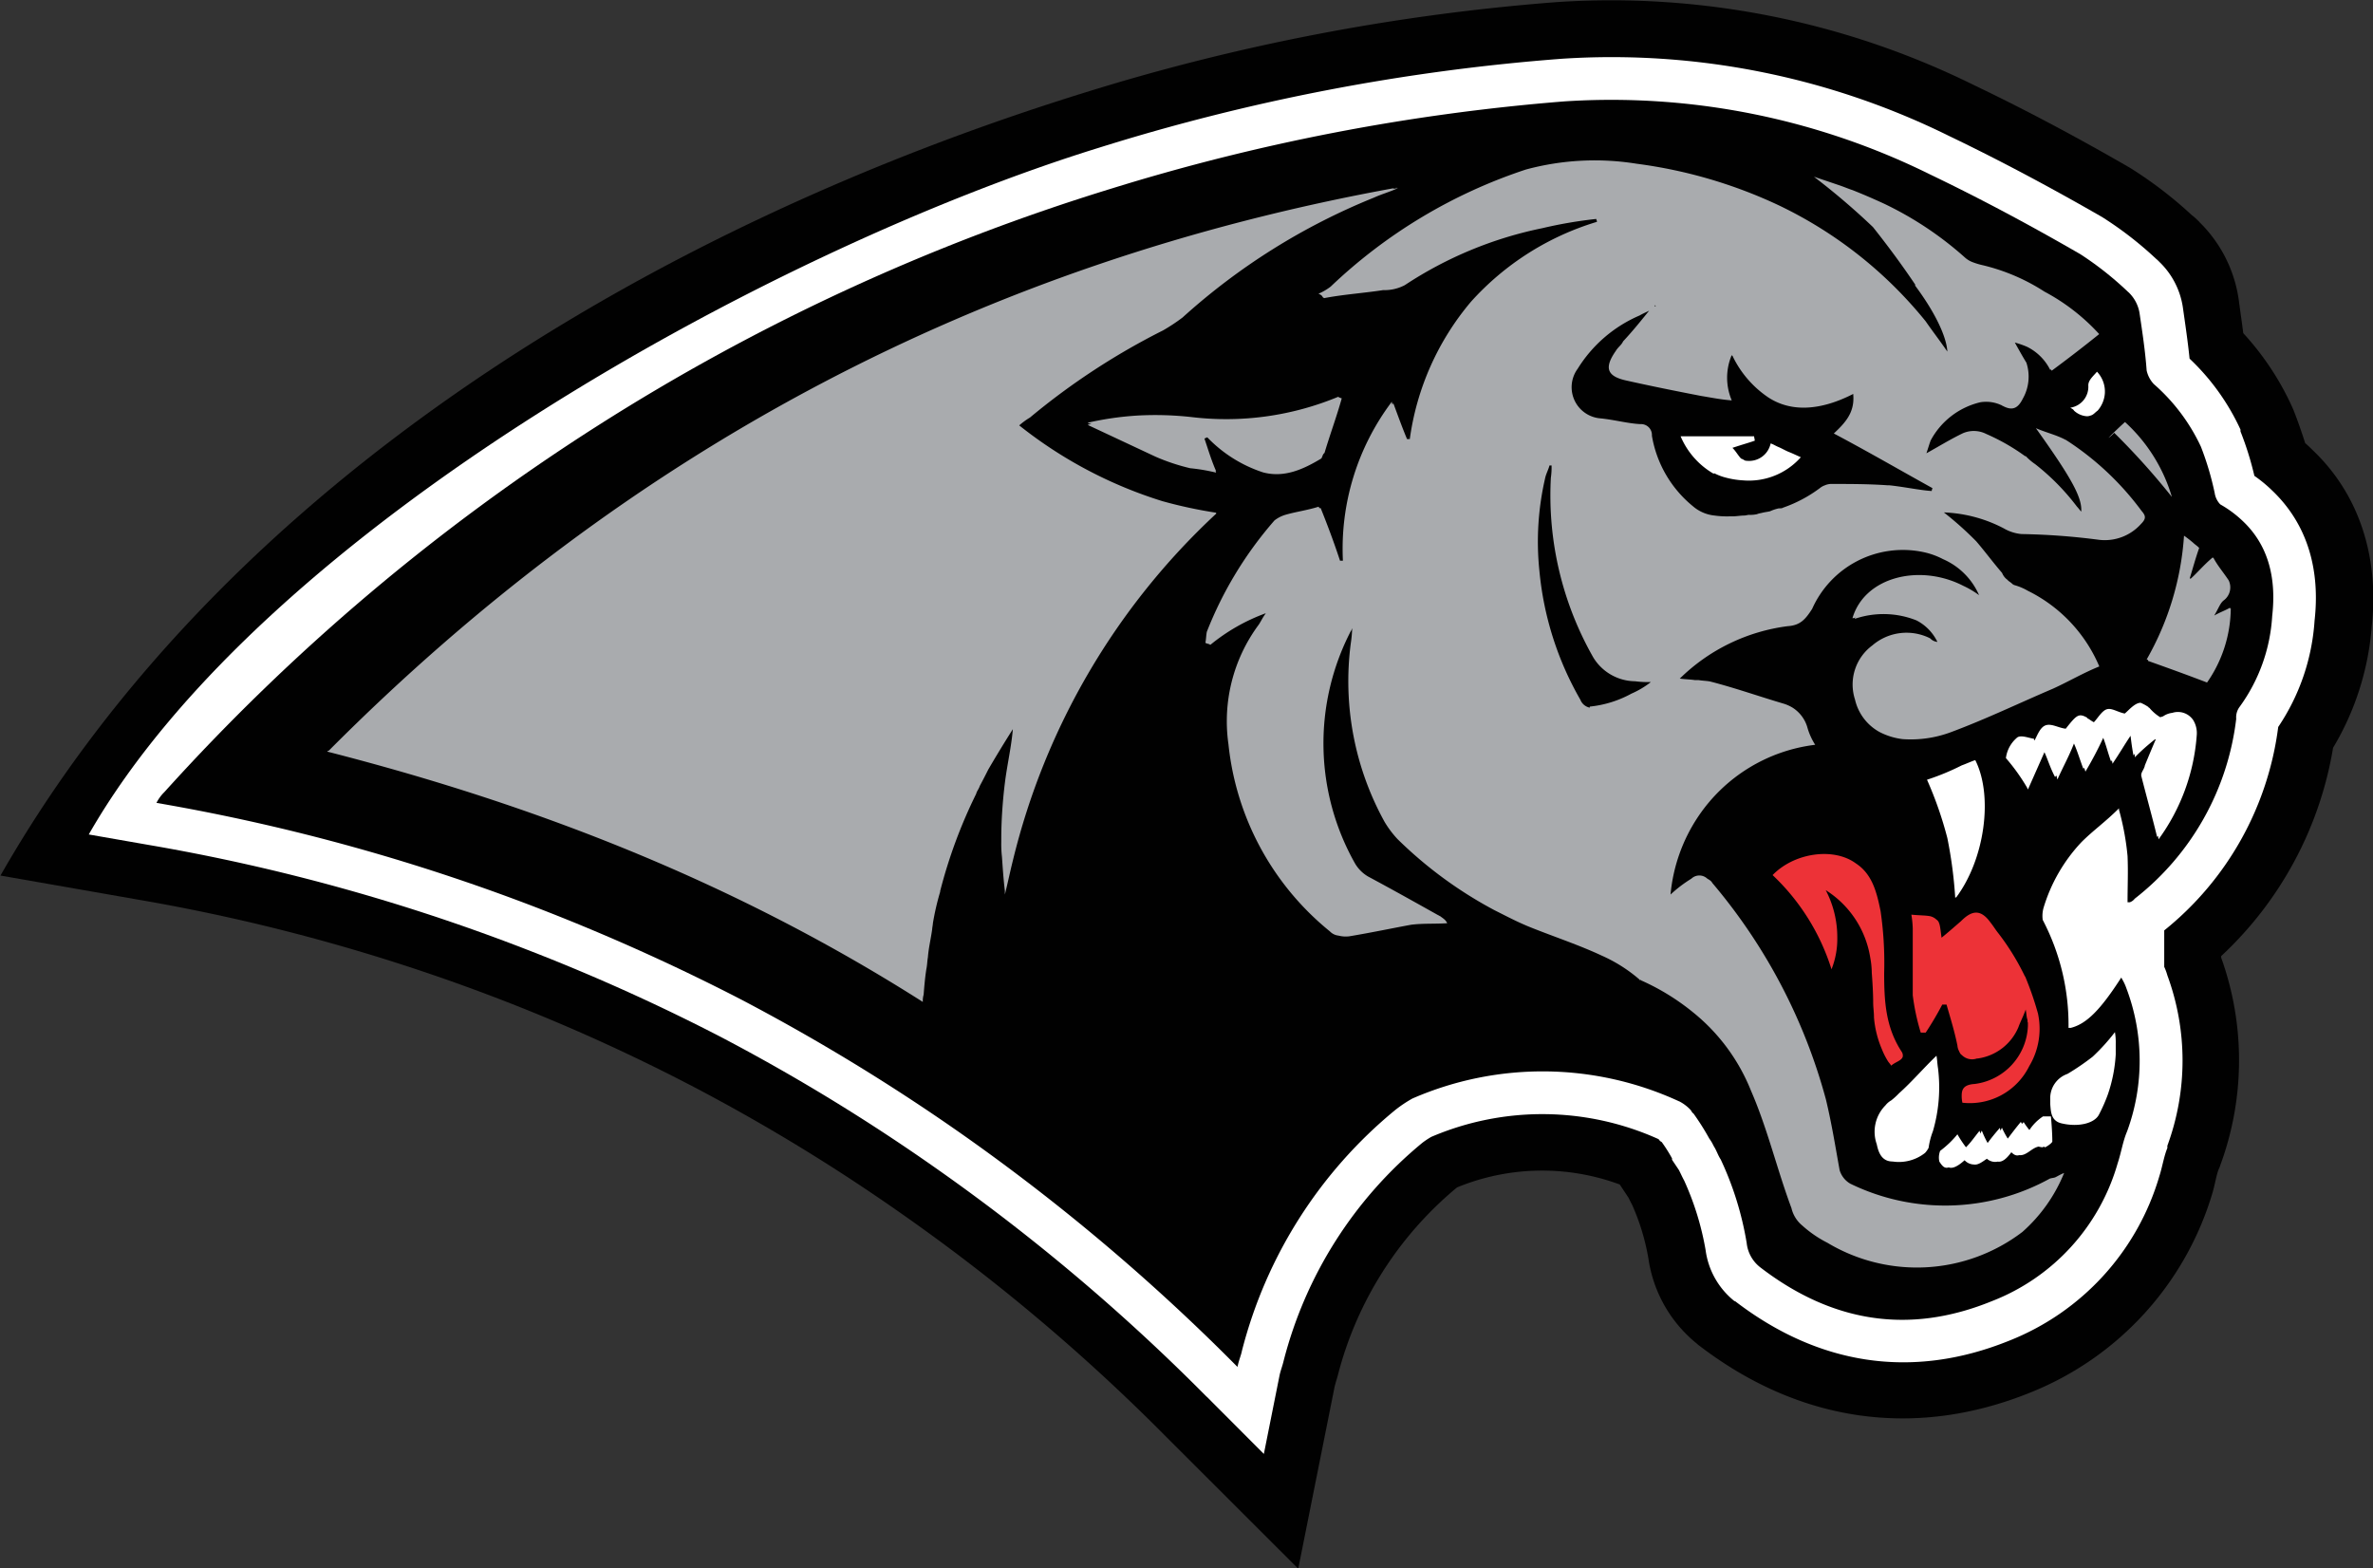
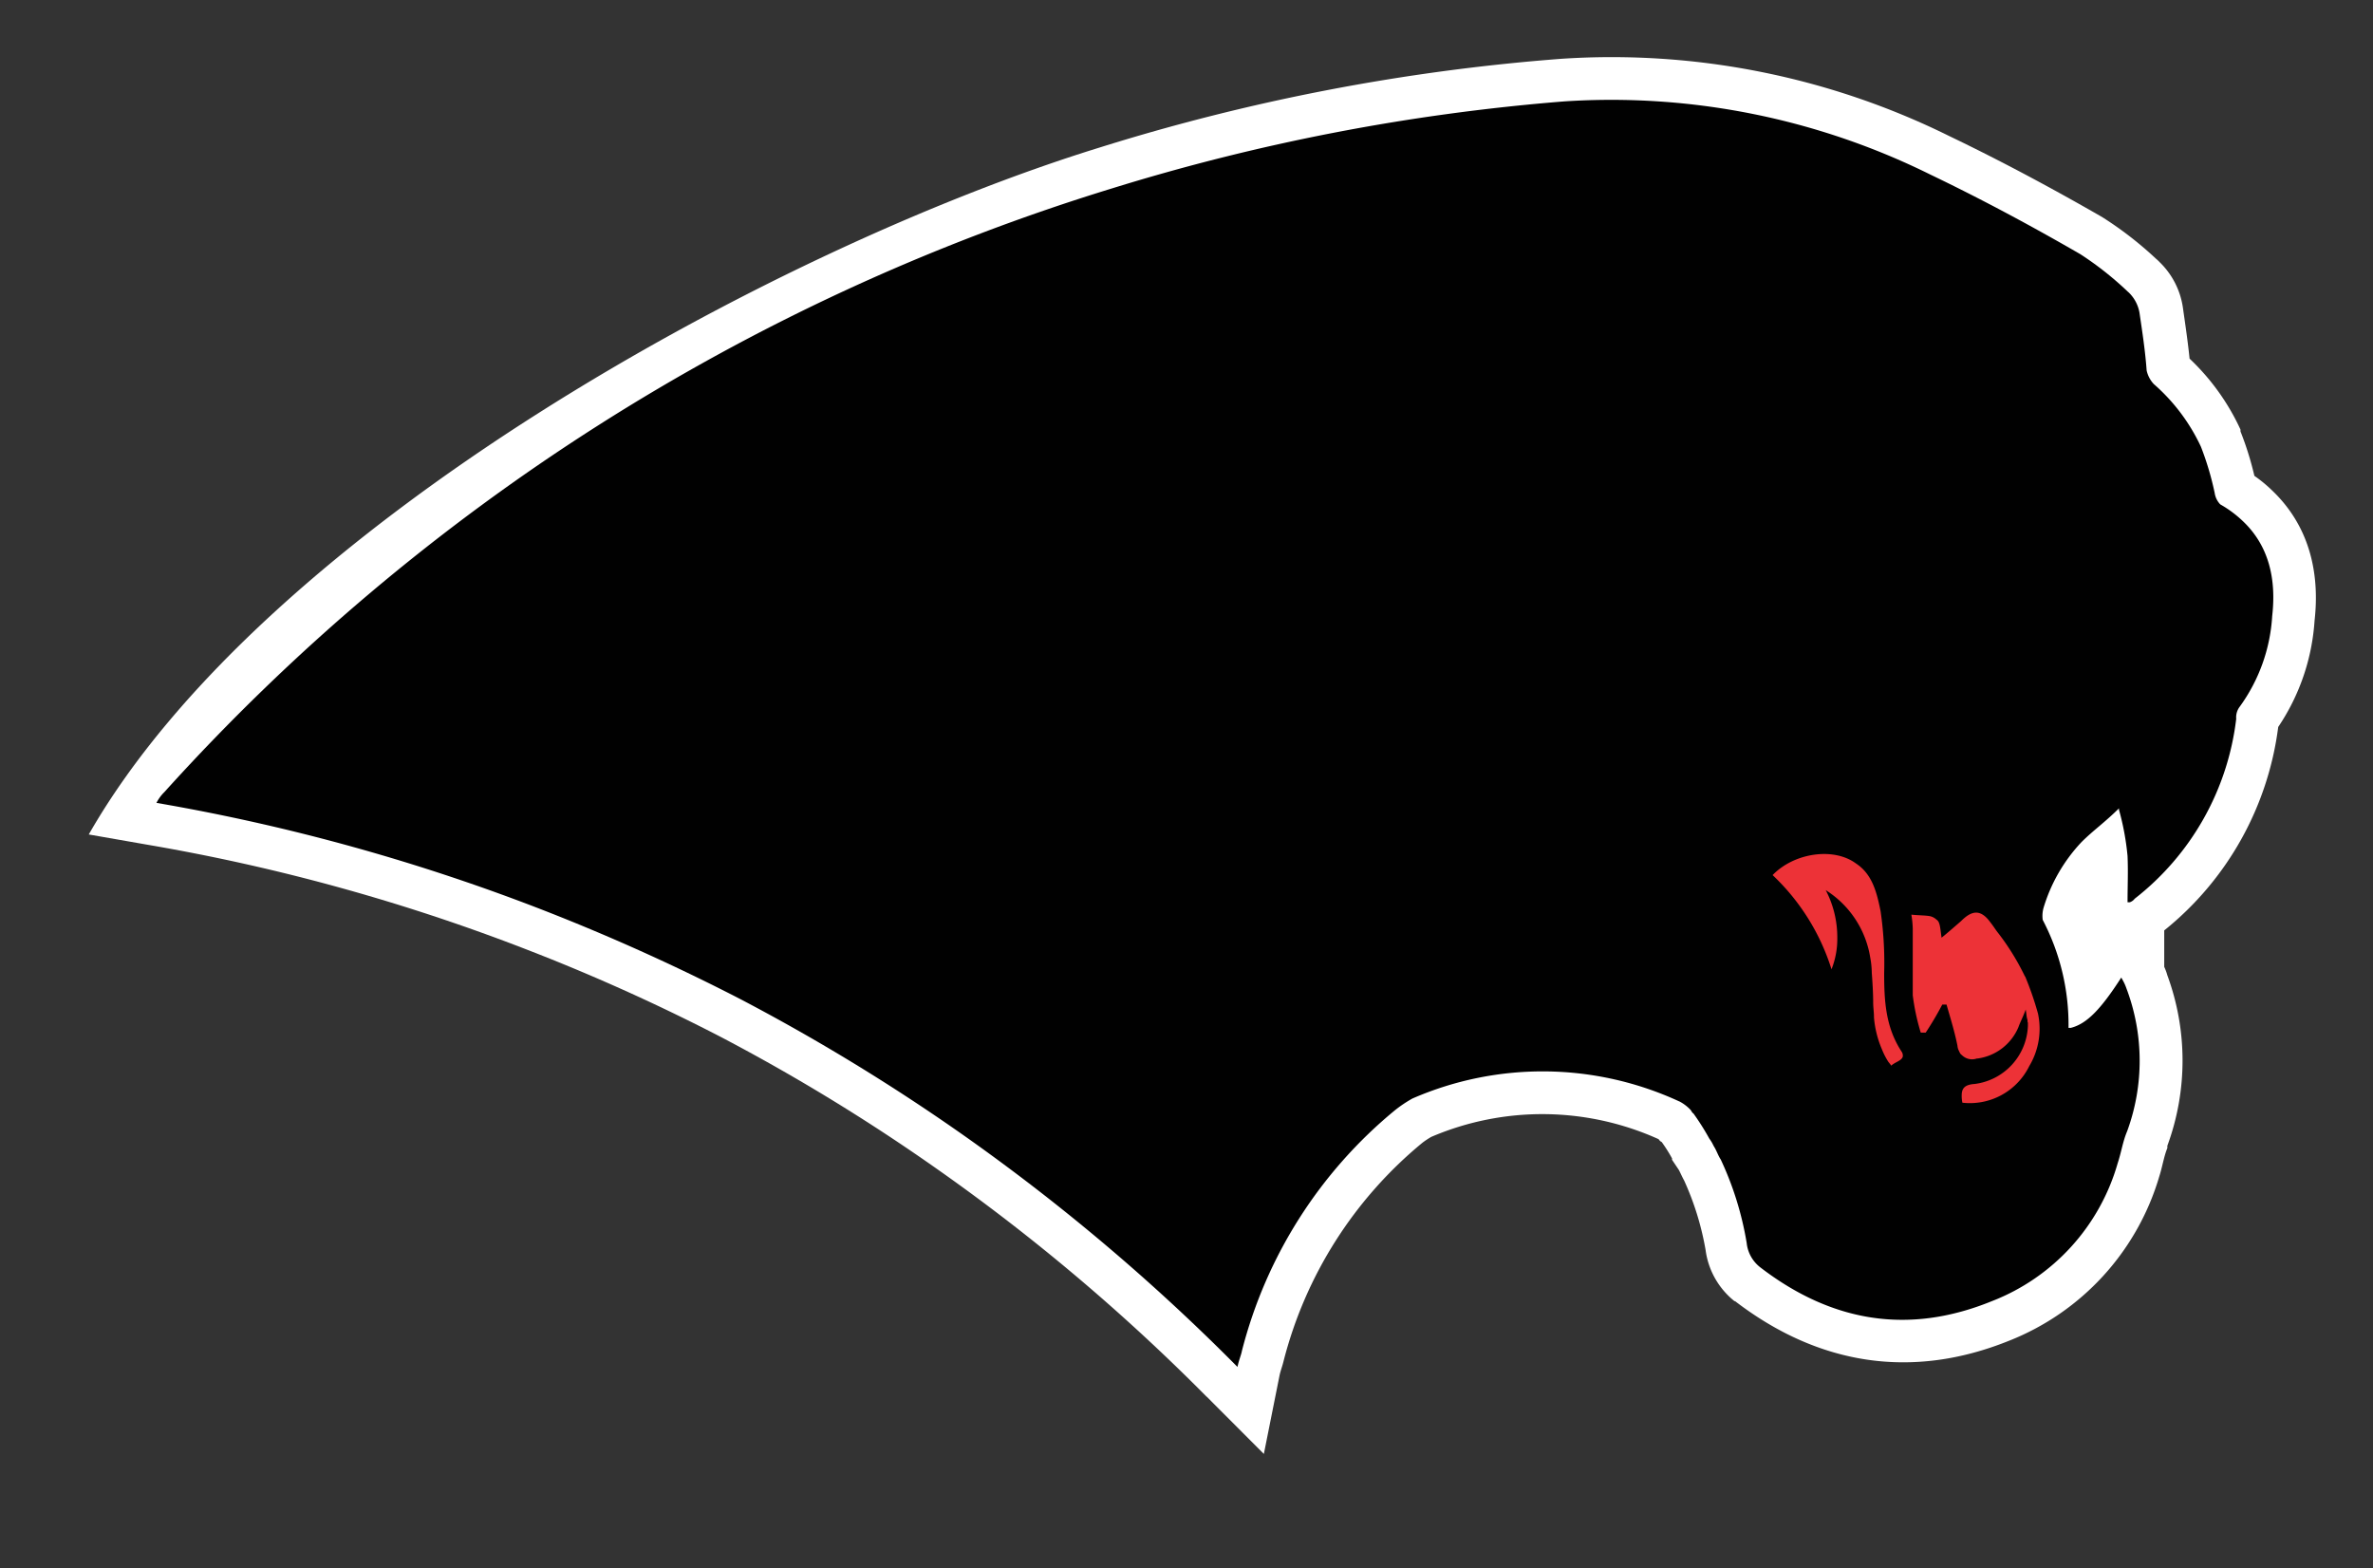
<svg xmlns="http://www.w3.org/2000/svg" id="Layer_1" data-name="Layer 1" viewBox="0 0 205.05 135.53">
  <rect x="0" y="0" width="205.05" height="135.53" fill="#333333" stroke="none" />
  <g id="Layer_1-2" data-name="Layer_1">
-     <path id="embroidery1Color" d="M157.23,154.6a19.32,19.32,0,0,0-14.07.25,31.16,31.16,0,0,0-10.3,16.24c-.09.34-.2.65-.28,1l-3.14,15.71-11.35-11.34-.09-.09a166.88,166.88,0,0,0-22.71-19.16,162.18,162.18,0,0,0-18-11A161.91,161.91,0,0,0,61.51,139a164.37,164.37,0,0,0-32.21-9l-12-2.1C36.75,93.83,74,71.74,110.8,60.3a184.21,184.21,0,0,1,41-7.88,70.78,70.78,0,0,1,36,7.16c4.6,2.2,9.1,4.61,13.51,7.16a35.48,35.48,0,0,1,5.32,4.07l.33.27.31.3.06.07a11.71,11.71,0,0,1,3.38,6.7c.13,1,.27,1.92.39,2.88a24.21,24.21,0,0,1,4.19,6.3l.08.18.08.19c.37.93.69,1.87,1,2.83.22.19.43.39.64.6,4.21,4,5.74,9.54,5.11,15.24a24,24,0,0,1-3.34,10.49,31.65,31.65,0,0,1-9.67,18v0a.65.65,0,0,1,0,.13,26.22,26.22,0,0,1-.06,17.9l-.08.23-.09.2c-.21.58-.32,1.33-.52,2a26.8,26.8,0,0,1-15.85,17.3c-10,4-19.93,2.45-28.46-4.07l-.11-.08-.11-.1A11.57,11.57,0,0,1,159.7,161a19.36,19.36,0,0,0-1.41-4.65c-.11-.2-.21-.41-.31-.61l-.75-1.13Z" transform="translate(-17.26 -52.24)" fill="#010101" fill-rule="evenodd" />
    <path id="embroidery2Color" d="M160.72,150.85a1.15,1.15,0,0,1-.14-.17,24.41,24.41,0,0,0-19.64-.2,6.86,6.86,0,0,0-.77.51,36,36,0,0,0-12,18.88c-.1.42-.25.79-.34,1.2l-1.36,6.81-4.9-4.91-.08-.07a171.89,171.89,0,0,0-23.37-19.72,168,168,0,0,0-18.55-11.32A169.26,169.26,0,0,0,63.3,134.5a169.29,169.29,0,0,0-33.16-9.24l-5.21-.91C40.12,97.76,84.19,73.67,112.24,65a178.75,178.75,0,0,1,39.94-7.68A65.81,65.81,0,0,1,185.7,64c4.5,2.16,8.9,4.52,13.21,7a31.22,31.22,0,0,1,4.64,3.59l.14.12.13.13.06.06a6.83,6.83,0,0,1,2,3.9c.21,1.48.43,2.95.58,4.43a19.87,19.87,0,0,1,4.4,6.13l0,.08,0,.08a27.12,27.12,0,0,1,1.2,3.84,12,12,0,0,1,1.55,1.28c3.14,3,4.13,7,3.65,11.24a18.62,18.62,0,0,1-3.14,9.18,26.92,26.92,0,0,1-9.85,17.58l0,0v3.15a4.55,4.55,0,0,1,.27.73,21.32,21.32,0,0,1,0,14.73l0,.1,0,.1c-.29.69-.44,1.65-.68,2.39a21.92,21.92,0,0,1-13,14.26c-8.43,3.4-16.5,2.08-23.67-3.42l0,0-.05,0a6.78,6.78,0,0,1-2.5-4.42,24.55,24.55,0,0,0-1.85-6c-.17-.31-.29-.59-.46-.92l-.59-.88v-.12a13.28,13.28,0,0,0-.89-1.41Z" transform="translate(-17.26 -52.24)" fill="#fff" fill-rule="evenodd" />
    <path id="embroidery3Color" d="M162.34,147.4a3.6,3.6,0,0,1,1,.75c.06.06.13.25.25.31a21.65,21.65,0,0,1,1.37,2.17,3.64,3.64,0,0,1,.31.5c0,.06.06.06.06.13.25.37.37.8.62,1.18a27.52,27.52,0,0,1,2.24,7.21,3.07,3.07,0,0,0,1.18,2.11h0c6.16,4.73,12.81,5.85,20,2.92a18.12,18.12,0,0,0,10.88-11.93c.31-.93.44-1.87.81-2.74a17.68,17.68,0,0,0-.06-12.37,4.22,4.22,0,0,0-.38-.81c0-.06-.06-.06-.06-.12-1.8,2.8-3,4-4.35,4.35H196a19.55,19.55,0,0,0-2.23-9.33,2.62,2.62,0,0,1,.06-1,14.24,14.24,0,0,1,3.29-5.72c1-1,2.06-1.74,3.24-2.92v.12a22.68,22.68,0,0,1,.74,4c.06,1.37,0,2.61,0,4h.19a.9.9,0,0,0,.43-.31,23.18,23.18,0,0,0,8.77-15.54,1.52,1.52,0,0,1,.31-1.06,14.81,14.81,0,0,0,2.8-7.83c.37-3.24-.31-6.1-2.55-8.21a9.77,9.77,0,0,0-1.93-1.43l-.06-.06a1.81,1.81,0,0,1-.43-.93,25.38,25.38,0,0,0-1.19-4,16.38,16.38,0,0,0-4-5.35l-.07-.06a2.51,2.51,0,0,1-.62-1.18c-.12-1.68-.37-3.3-.62-5a3.2,3.2,0,0,0-.93-1.74l-.07-.06a28.17,28.17,0,0,0-4.1-3.24c-4.29-2.48-8.58-4.78-13-6.9A62.11,62.11,0,0,0,152.45,61a180.25,180.25,0,0,0-39.1,7.52,182.26,182.26,0,0,0-81.89,52.17,3.55,3.55,0,0,0-.68.93,172.89,172.89,0,0,1,33.88,9.45,179.43,179.43,0,0,1,16.6,7.52,174,174,0,0,1,19,11.57,175.66,175.66,0,0,1,23.87,20.14l.06.06c.13-.62.31-1,.38-1.37a39.63,39.63,0,0,1,13.24-20.82,11.07,11.07,0,0,1,1.49-1,28.16,28.16,0,0,1,23.07.25Z" transform="translate(-17.26 -52.24)" fill="#010101" />
-     <path id="embroidery4Color" d="M208.53,100.46h0a.06.06,0,0,1-.06-.06c-.81.68-1.37,1.37-1.93,1.86l-.06-.06c.25-.81.5-1.74.81-2.61l-.06-.06h0c-.13-.13-.32-.25-.44-.37a9.52,9.52,0,0,0-.81-.63,24.84,24.84,0,0,1-3.23,10.7c.06,0,.06,0,.12.06v.06c1.74.62,3.3,1.18,5.1,1.87a11.34,11.34,0,0,0,2.05-6.41.06.06,0,0,0-.06.07v-.13c-.43.25-.81.37-1.37.68.38-.62.5-1.05.81-1.3a1.4,1.4,0,0,0,.44-1.74c-.5-.75-.94-1.24-1.31-1.93ZM182.73,76.9c1.86,2.49,2.74,4.54,2.8,5.72-.69-1-1.31-1.8-1.87-2.61A36.61,36.61,0,0,0,171,70a41.38,41.38,0,0,0-12.31-3.61,22.79,22.79,0,0,0-9.58.5A44.77,44.77,0,0,0,132.25,77a4.7,4.7,0,0,1-1.06.62c.12.06.31.13.37.31h0c.06,0,.06.07.13.07,1.67-.32,3.48-.44,5.09-.69a3.77,3.77,0,0,0,1.87-.43,33.81,33.81,0,0,1,11.87-4.92,37.94,37.94,0,0,1,4.67-.8c0,.06.06.12.06.25a23.9,23.9,0,0,0-10.88,6.9,23.27,23.27,0,0,0-5.29,11.87h-.24c-.44-1.06-.75-1.93-1.19-3.11,0,.06-.06.06-.06.13s-.06-.13-.06-.25a21.11,21.11,0,0,0-4.23,13.74h-.25c-.49-1.49-1.05-3-1.67-4.54h-.13c0-.06,0-.06-.06-.12-1,.31-1.93.43-2.8.68a2.89,2.89,0,0,0-1,.5,32.81,32.81,0,0,0-5.85,9.63c-.06.31-.06.62-.12.94.06.06.12.06.31.12h0c.06,0,.06.06.12.06a16.41,16.41,0,0,1,4.79-2.73c-.31.43-.44.74-.62,1a14,14,0,0,0-2.61,10.32,24,24,0,0,0,8.76,16.17,1.22,1.22,0,0,0,.75.37,2.51,2.51,0,0,0,.93.06c1.87-.31,3.61-.68,5.35-1,1.06-.13,2-.06,3.11-.13-.13-.31-.38-.43-.62-.62-.07,0-.07-.06-.13-.06-2-1.12-4-2.24-6.09-3.36a3.16,3.16,0,0,1-1.12-1.12,21.1,21.1,0,0,1-.37-20.08c.06-.06.06-.12.12-.25a10.62,10.62,0,0,1-.12,1.31,25.16,25.16,0,0,0,2.92,15.42,8.67,8.67,0,0,0,1.12,1.49,36.07,36.07,0,0,0,8.39,6.15c1,.5,2.05,1.06,3.17,1.5,2,.8,4.1,1.49,6.09,2.42a13.07,13.07,0,0,1,3.24,2.05c0,.06.06.06.12.06s.06.07.13.07a19.87,19.87,0,0,1,4.41,2.73,16.62,16.62,0,0,1,5,6.78c1.43,3.29,2.24,6.78,3.49,10.13a2.76,2.76,0,0,0,.93,1.5,10,10,0,0,0,2.17,1.49,15.05,15.05,0,0,0,16.85-.93,13.61,13.61,0,0,0,3.61-5.1c-.31.12-.62.31-.75.37s-.31.06-.49.12a18.72,18.72,0,0,1-17.23.44,2,2,0,0,1-.93-1.18c-.37-2.05-.68-4-1.18-6.09a48.45,48.45,0,0,0-9.82-18.72c-.13-.25-.38-.31-.5-.43a1,1,0,0,0-1.31.06,11.29,11.29,0,0,0-1.8,1.37,14.46,14.46,0,0,1,2.42-6.78,14.24,14.24,0,0,1,10.08-6.16,5.61,5.61,0,0,1-.69-1.55,3,3,0,0,0-1.3-1.68,3.49,3.49,0,0,0-.69-.31c-2.11-.62-4.22-1.37-6.4-1.93-.31-.06-.62-.06-1-.12h-.32c-.37-.06-.8-.06-1.3-.13a16.25,16.25,0,0,1,9.32-4.53c1.12-.07,1.56-.63,2.12-1.5a8.58,8.58,0,0,1,9.57-4.91,6.61,6.61,0,0,1,1.74.62,6,6,0,0,1,3.11,3.11,7.81,7.81,0,0,0-1.37-.81c-3.73-1.92-8.51-.8-9.57,2.8a.5.5,0,0,0,.25-.06c0,.06-.06.06-.06.12a7.7,7.7,0,0,1,5.34.13,4.07,4.07,0,0,1,1.81,1.86,1,1,0,0,1-.63-.31,4.53,4.53,0,0,0-5,.62,4.2,4.2,0,0,0-1.49,4.67,4.29,4.29,0,0,0,2.11,2.8,5.83,5.83,0,0,0,2,.62,9.93,9.93,0,0,0,4.23-.62c3-1.12,5.84-2.49,8.77-3.74,1.36-.62,2.61-1.36,4-1.92a12.88,12.88,0,0,0-6.16-6.53,5,5,0,0,0-1.18-.5c-.06,0-.06-.06-.13-.06a1.81,1.81,0,0,0-.31-.25h0c-.06-.06-.12-.06-.12-.12a1.33,1.33,0,0,1-.5-.62c-.81-.94-1.49-1.87-2.24-2.74a29.3,29.3,0,0,0-2.79-2.49,12.11,12.11,0,0,1,5.16,1.37,3.71,3.71,0,0,0,1.55.5,58.43,58.43,0,0,1,6.72.5,4.2,4.2,0,0,0,3.6-1.37c.44-.44.44-.69.06-1.12a24.85,24.85,0,0,0-6.46-6.09c-.06,0-.06-.07-.13-.07h0c-.81-.43-1.68-.62-2.55-1,3.11,4.35,4,6,3.92,7.21-.12-.12-.25-.31-.37-.43a19.92,19.92,0,0,0-3.61-3.67,4.84,4.84,0,0,1-.81-.69h-.06a17.78,17.78,0,0,0-3.36-1.92,2.38,2.38,0,0,0-2-.07c-1.05.5-2.05,1.12-3.17,1.74.13-.37.25-.8.37-1.11a6.58,6.58,0,0,1,4.29-3.3,3.1,3.1,0,0,1,1.81.25c.06,0,.06.06.12.06.81.44,1.31.25,1.74-.62a3.86,3.86,0,0,0,.31-3.11c-.31-.5-.62-1.06-1-1.74a7.88,7.88,0,0,1,1.06.37,4.43,4.43,0,0,1,2,2l.06-.06c0,.06.06.06.06.13q2.15-1.59,4.11-3.17a17.54,17.54,0,0,0-4.73-3.67,17.14,17.14,0,0,0-5.41-2.3,6,6,0,0,1-.81-.25,2.13,2.13,0,0,1-.62-.37,29.58,29.58,0,0,0-7-4.67c-.93-.43-1.81-.81-2.74-1.18-.37-.12-.81-.31-1.18-.43l-1.12-.38L174,67.51a60.72,60.72,0,0,1,5.1,4.35c1.24,1.56,2.49,3.24,3.67,5Zm-2.3,17.28c-1.68-.12-3.3-.12-5-.12a1.47,1.47,0,0,0-.49.12,1.5,1.5,0,0,0-.44.25,11.7,11.7,0,0,1-3.17,1.68c-.06.06-.25.06-.37.06a3.67,3.67,0,0,0-.75.25c-.25.06-.37.06-.62.12s-.37.07-.5.13a2.61,2.61,0,0,1-.68.06c-.13,0-.31.06-.44.06-.31,0-.68.07-1,.07h-.25a7.85,7.85,0,0,1-1.31-.07,3.37,3.37,0,0,1-1.86-.8,10,10,0,0,1-3.55-6.1.94.94,0,0,0-1-1c-1.12-.06-2.24-.38-3.48-.5a2.7,2.7,0,0,1-1.93-4.29,11.73,11.73,0,0,1,5.35-4.6c.43-.25.81-.37,1.18-.62a.33.33,0,0,0,.12-.25c.07,0,.13.06.07.06s-.13.06-.32.13l-.06.06c-.81,1-1.55,1.93-2.42,2.86-.13.31-.44.5-.62.81-1,1.43-.81,2.17.8,2.55,2.18.49,4.36.93,6.59,1.36.81.13,1.68.31,2.62.38h0a5,5,0,0,1,0-3.92.06.06,0,0,0,.06.06,9,9,0,0,0,3.11,3.61c2,1.3,4.54,1.12,7.33-.31v.06c.13,1.55-.68,2.42-1.68,3.36,2.93,1.55,5.72,3.17,8.52,4.72,0,.06-.06.13-.06.25h0c-1-.06-2.43-.37-3.73-.5Zm-25.8,19.21h0a1.1,1.1,0,0,1-.81-.68,27.42,27.42,0,0,1-3.54-11.13,24.36,24.36,0,0,1,.49-8c.07-.37.31-.81.38-1.12h.18a6.22,6.22,0,0,1-.06,1.06,28.29,28.29,0,0,0,3.67,15.54,4.28,4.28,0,0,0,3.6,2.05,9.05,9.05,0,0,0,1.37.07,7.7,7.7,0,0,1-1.68,1,9.49,9.49,0,0,1-3.6,1.12ZM97,138.82a1.88,1.88,0,0,1,.07-.62c.06-.75.12-1.49.24-2.24.07-.31.07-.68.13-1,.06-.81.25-1.56.37-2.43,0-.12.06-.37.06-.5a22.4,22.4,0,0,1,.63-2.73v-.06a43.16,43.16,0,0,1,3.11-8.4c.06-.25.24-.43.31-.68.24-.44.49-.93.74-1.43.69-1.18,1.37-2.3,2.12-3.48-.13,1.55-.5,3.11-.69,4.66s-.31,3.23-.31,4.79V125a9.87,9.87,0,0,0,.06,1.3c.07,1,.13,1.93.25,2.92v.32c.25-1,.44-1.93.69-2.93a60.28,60.28,0,0,1,17.59-30h-.06l.06-.06a40.32,40.32,0,0,1-4.66-1A37.91,37.91,0,0,1,105.33,89a6.33,6.33,0,0,1,.93-.68,60.07,60.07,0,0,1,11.5-7.53,16.27,16.27,0,0,0,1.68-1.11A55.74,55.74,0,0,1,136,69.31c.68-.31,1.36-.49,2.05-.81-.13,0-.31.07-.44.07a1.06,1.06,0,0,1,.44-.13c-35.94,6.47-66.53,22.7-92.39,48.68h-.06l-.06.07C64,121.91,81.08,128.69,97,138.82ZM126.4,93.06c1.87.5,3.55-.31,5-1.18.12-.06.12-.37.31-.5.5-1.67,1.06-3.17,1.49-4.72a1,1,0,0,1-.31-.13,25.22,25.22,0,0,1-12.68,1.75,28.22,28.22,0,0,0-4.67-.13,26.41,26.41,0,0,0-4.29.62c.07.07.25.07.31.13a.59.59,0,0,0-.31.06l5.85,2.74a17.58,17.58,0,0,0,3,1,15.9,15.9,0,0,1,2.24.38.21.21,0,0,0-.06-.13h.06c-.43-1-.68-1.86-1-2.8.06-.06.12-.06.24-.12A11.72,11.72,0,0,0,126.4,93.06Zm78.53,2.12a14.15,14.15,0,0,0-4.05-6.47c-.49.44-1,.93-1.43,1.37a2.51,2.51,0,0,0,.5-.44A62.43,62.43,0,0,1,204.93,95.18Z" transform="translate(-17.26 -52.24)" fill="#a9abae" />
    <path id="embroidery5Color" d="M175.52,136a7.12,7.12,0,0,0,.5-2.73,8.78,8.78,0,0,0-1-4.11,8.46,8.46,0,0,1,3.85,5.85,7.53,7.53,0,0,1,.13,1.3c.06.81.12,1.75.12,2.55,0,.44.07.81.07,1.31a8.82,8.82,0,0,0,.68,2.73,6.22,6.22,0,0,0,.5,1c.06.12.25.31.31.43.31-.31.93-.43,1-.8a.62.62,0,0,0-.12-.44c-1.37-2.11-1.49-4.35-1.49-6.78a30.87,30.87,0,0,0-.31-5.34c-.32-1.56-.69-3.17-2.12-4.11-1.93-1.43-5.35-.93-7.21,1A19,19,0,0,1,175.52,136Zm16.72.63a21,21,0,0,0-2.3-3.74c-.25-.31-.43-.62-.68-.93h0c-.81-1.12-1.56-1.12-2.55-.12h0c-.5.43-1.06.93-1.68,1.43-.12-.81-.12-1.37-.44-1.56a1.15,1.15,0,0,0-.62-.31c-.37-.06-.93-.06-1.55-.12h0a8.74,8.74,0,0,1,.12,1.18v5.78h0a19.11,19.11,0,0,0,.69,3.23h.43a27.49,27.49,0,0,0,1.43-2.42h.37c.32,1.12.69,2.3.94,3.54h0a1.21,1.21,0,0,0,.12.44c.06.12.13.31.25.37a1.25,1.25,0,0,0,1.31.31h.06a4.48,4.48,0,0,0,3.54-2.73h0c.13-.38.37-.81.62-1.5.07.38.07.63.13.81s0,.25.06.31v.31h0a5.26,5.26,0,0,1-4.6,5h0c-.93.06-1.12.44-1.12,1a2.68,2.68,0,0,0,.06.62h0a5.72,5.72,0,0,0,5.78-3.17,6.27,6.27,0,0,0,.75-4.54h0a26.75,26.75,0,0,0-1.12-3.23Z" transform="translate(-17.26 -52.24)" fill="#ed3237" />
-     <path id="embroidery6Color" d="M192.62,149.89a6.79,6.79,0,0,1-.5-.69c-.06.07-.06.13-.13.13s-.06-.13-.12-.13c-.37.44-.75.94-1.12,1.43a7.51,7.51,0,0,1-.5-.93c-.06.06-.06.13-.12.25,0-.06-.06-.12-.06-.25-.38.44-.69.81-1.06,1.31a8.54,8.54,0,0,1-.5-1.06c-.06.06-.06.12-.12.25,0-.06-.07-.13-.07-.25-.37.44-.74,1-1.18,1.43a9.73,9.73,0,0,1-.74-1.12,8.52,8.52,0,0,1-.69.75,9.45,9.45,0,0,1-.8.68,1.57,1.57,0,0,0-.07.93c.25.38.44.62.81.5.31.12.75-.06,1.37-.62a1.14,1.14,0,0,0,.81.37c.37.06.74-.25,1.12-.5a1.05,1.05,0,0,0,.93.25c.43.07.81-.31,1.18-.81h0c.25.25.44.32.68.25.63.07,1.06-.62,1.68-.74a1.49,1.49,0,0,0,.31.06.2.2,0,0,0,.13-.06.06.06,0,0,1,.06.06c.06.06.68-.37.68-.5,0-.68-.06-1.49-.12-2.17h-.68a4.14,4.14,0,0,0-1.18,1.18Zm5.47-6.34a21.34,21.34,0,0,1-2.18,1.49,2.22,2.22,0,0,0-1.49,2.17v.44c.06.68.06,1.49,1.05,1.68,1.37.31,2.8,0,3.18-.81a14.21,14.21,0,0,0,.74-1.68,12.87,12.87,0,0,0,.69-3.48v-.93a5.15,5.15,0,0,0-.07-1,17.43,17.43,0,0,1-1.92,2.12ZM184.28,150a13.47,13.47,0,0,0,.44-5.47c-.06-.37-.06-.68-.13-1.06-1.11,1.06-2.11,2.24-3.23,3.24a6.37,6.37,0,0,1-.68.62,1.71,1.71,0,0,0-.5.43,3.24,3.24,0,0,0-.75,3.36c.13.62.38,1.49,1.37,1.49a3.65,3.65,0,0,0,2.8-.74,2,2,0,0,0,.31-.44,6.42,6.42,0,0,1,.37-1.43Zm8.09-29.65h0a.13.13,0,0,1,.12.12l1.43-3.23c.31.68.5,1.37.93,2.17,0-.06,0-.06.07-.12s.06.12.12.31c.5-1.12,1-2,1.43-3.11.31.69.5,1.37.81,2.18a.06.06,0,0,1,.06-.06c.06.06.06.12.12.31A31.52,31.52,0,0,0,199,116c.25.63.37,1.19.68,2.06,0-.07.06-.07.06-.13s.06.25.06.31c.63-.93,1.06-1.68,1.56-2.42.06.49.12,1,.25,1.68.06,0,.06-.07.12-.13v.31a17.72,17.72,0,0,1,1.74-1.55h.07c-.32.74-.63,1.49-.94,2.24-.06.37-.37.62-.31.93.44,1.74.93,3.48,1.37,5.28,0-.06.06-.06.06-.12s.06.25.06.31a17.36,17.36,0,0,0,3.3-9,2.15,2.15,0,0,0-.31-1.31,1.59,1.59,0,0,0-1.8-.62,1.74,1.74,0,0,0-.81.31c-.07,0-.13.06-.25.06a3.9,3.9,0,0,1-.93-.81s-.07,0-.07-.06a3.8,3.8,0,0,0-.68-.37c-.5,0-1.06.68-1.37.93-.62-.12-1.12-.5-1.55-.37s-.81.81-1.12,1.12c-.25-.13-.38-.25-.5-.31a.06.06,0,0,1-.06-.07c-.75-.43-.93-.25-1.87.94-.62-.07-1.18-.44-1.68-.31s-.74.8-1,1.3h-.06v-.12c-.5-.07-1.19-.38-1.5-.07a2.77,2.77,0,0,0-.93,1.74,17.09,17.09,0,0,1,1.87,2.62Zm-8.58-.69a32.39,32.39,0,0,1,1.74,5,38,38,0,0,1,.68,5.16l.06-.06v.06c2.49-3.3,3.24-8.77,1.68-11.88h-.06c-.37.13-.75.31-1.12.44a20.93,20.93,0,0,1-3,1.24Z" transform="translate(-17.26 -52.24)" fill="#fff" />
-     <path id="embroidery7Color" d="M165.38,93.13a4.76,4.76,0,0,0,.75.31,7.49,7.49,0,0,0,1.74.31h0a6,6,0,0,0,5-2c-.31-.13-.69-.32-1-.44s-.62-.31-.93-.44-.44-.24-.68-.31h0a1.9,1.9,0,0,1-2.06,1.5h0a.4.4,0,0,1-.24-.07,1.17,1.17,0,0,0-.25-.12c-.25-.25-.44-.62-.75-.93.93-.31,1.43-.44,1.93-.62,0-.07-.06-.32-.06-.38h-6.35a6.78,6.78,0,0,0,2.86,3.24Zm33.76-6.91a2.49,2.49,0,0,0-.68-1.86h0c-.37.43-.75.74-.75,1.18h0a1.83,1.83,0,0,1-1.55,1.93c.06.06.25.12.31.25a1.8,1.8,0,0,0,1.12.49.87.87,0,0,0,.31-.06c.25-.06.37-.25.62-.43h0A2.54,2.54,0,0,0,199.14,86.22Z" transform="translate(-17.26 -52.24)" fill="#fff" />
  </g>
</svg>